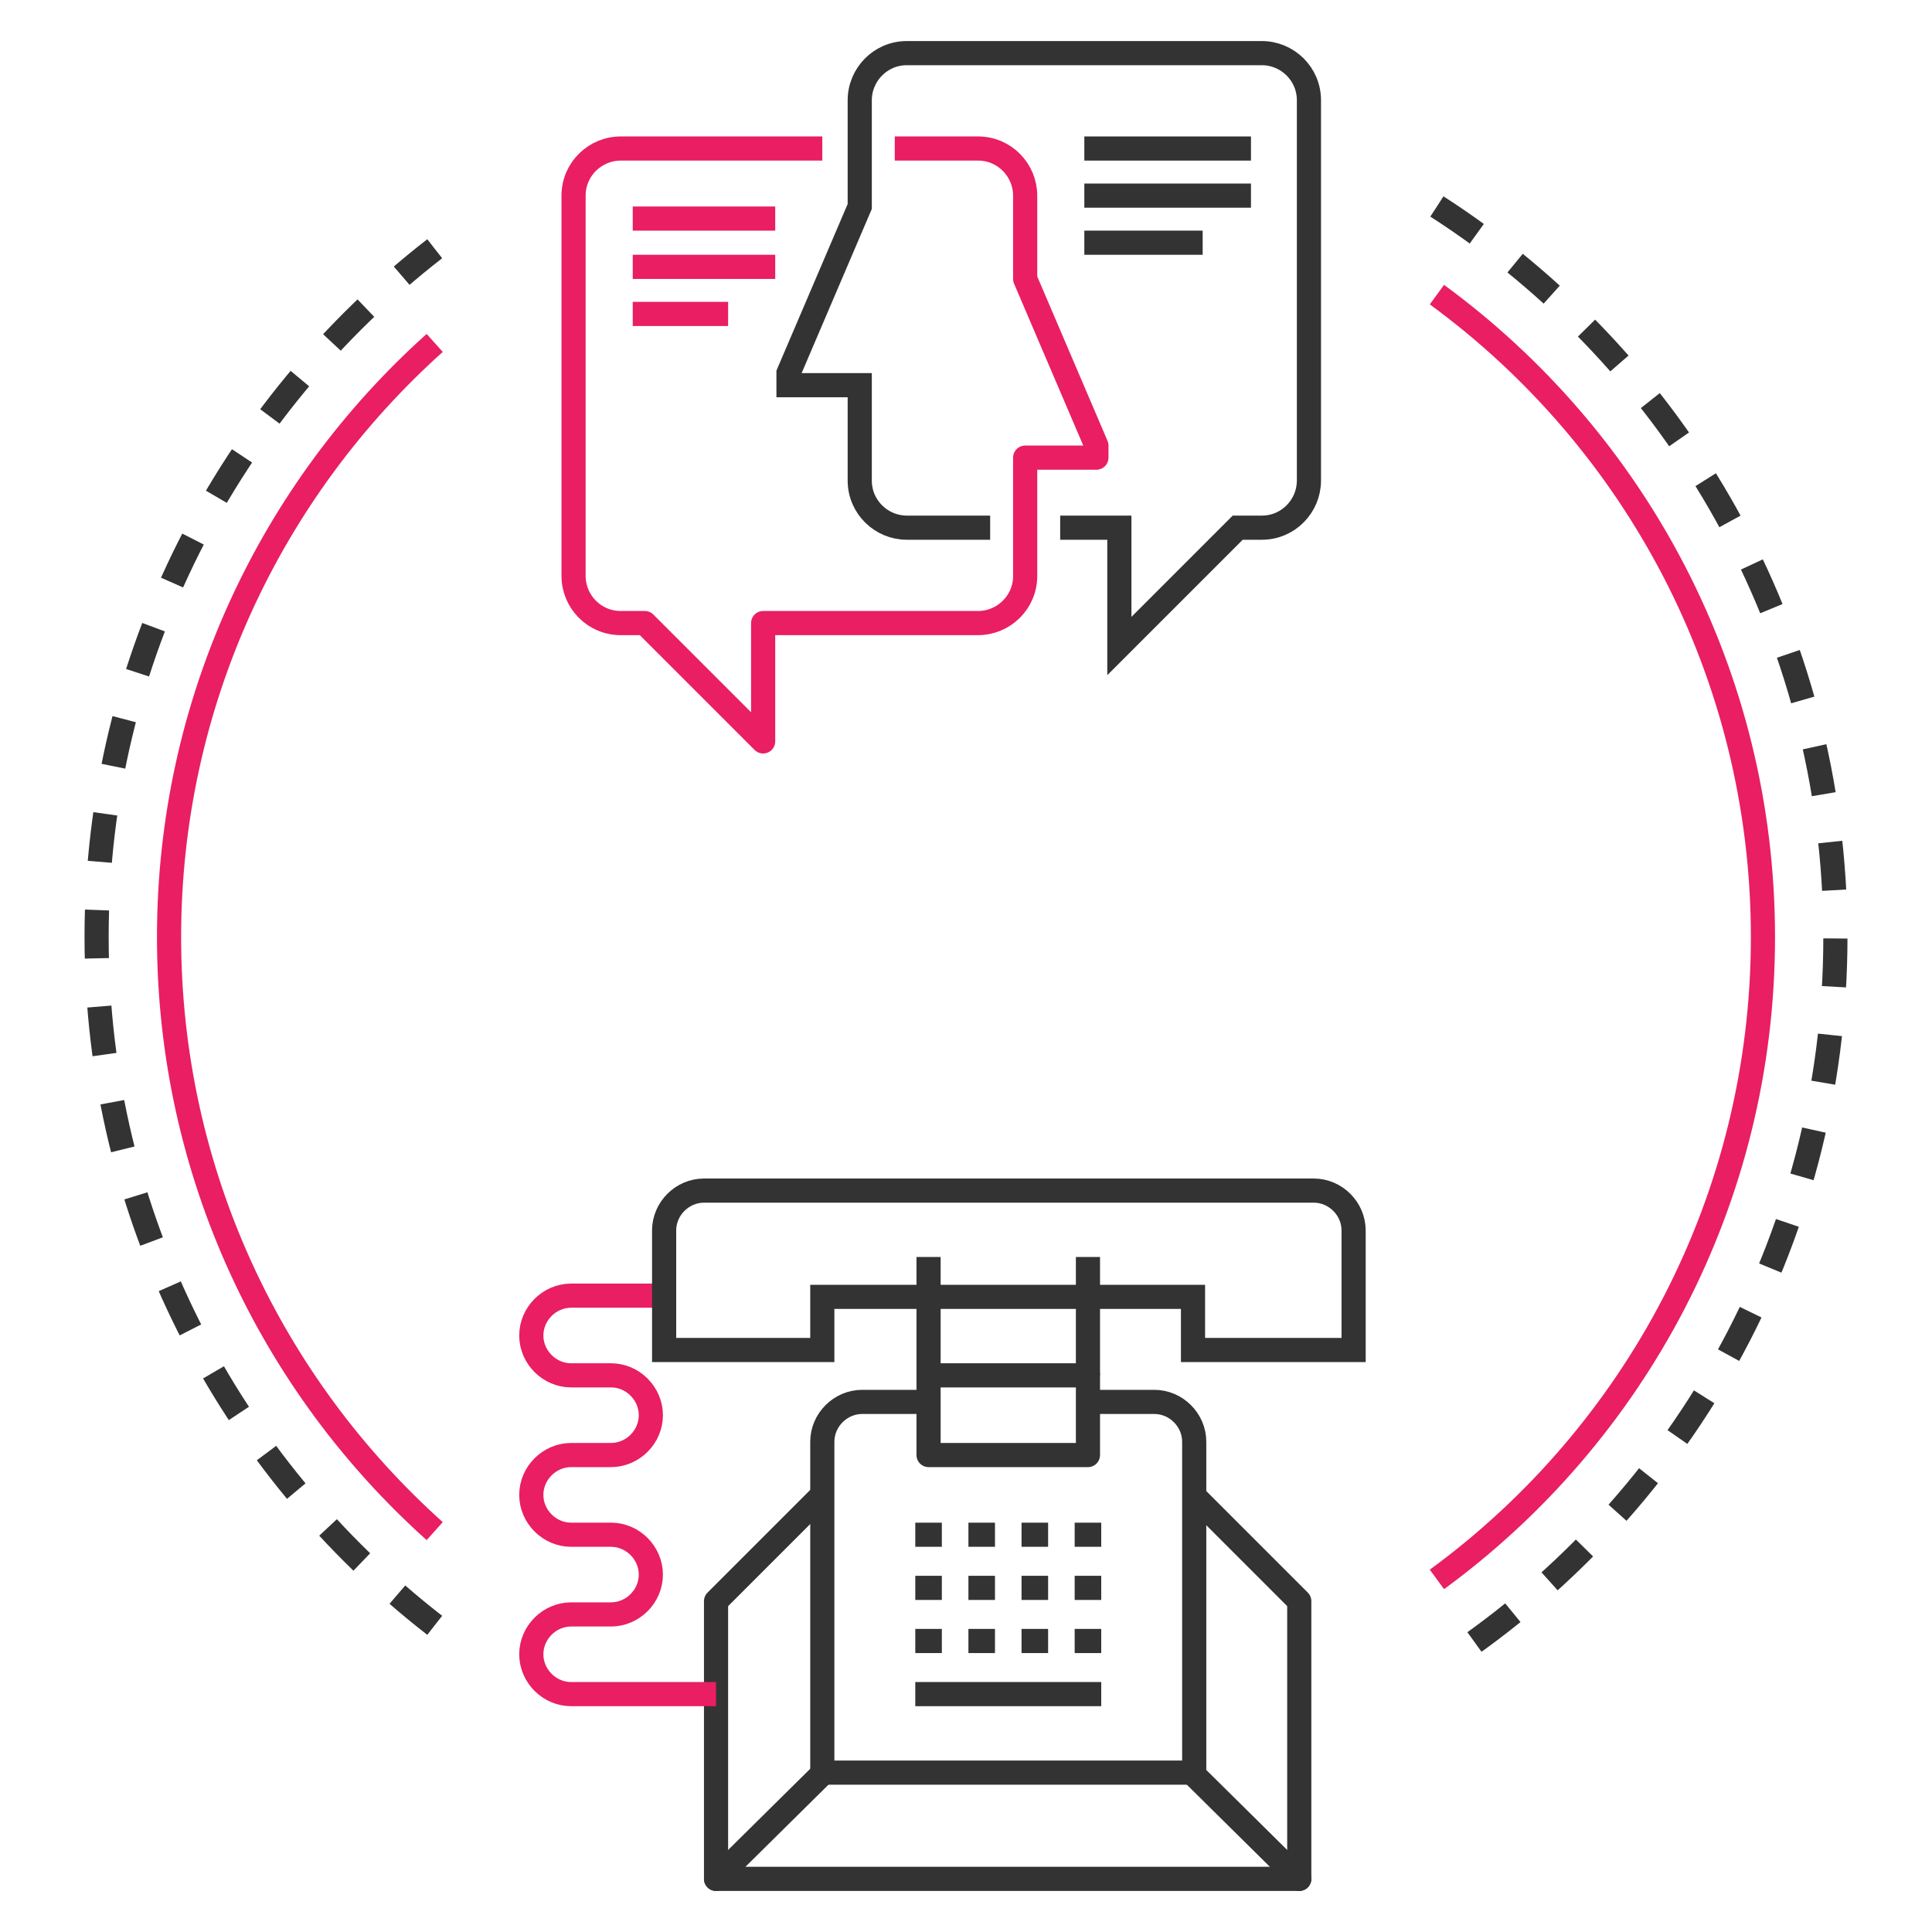
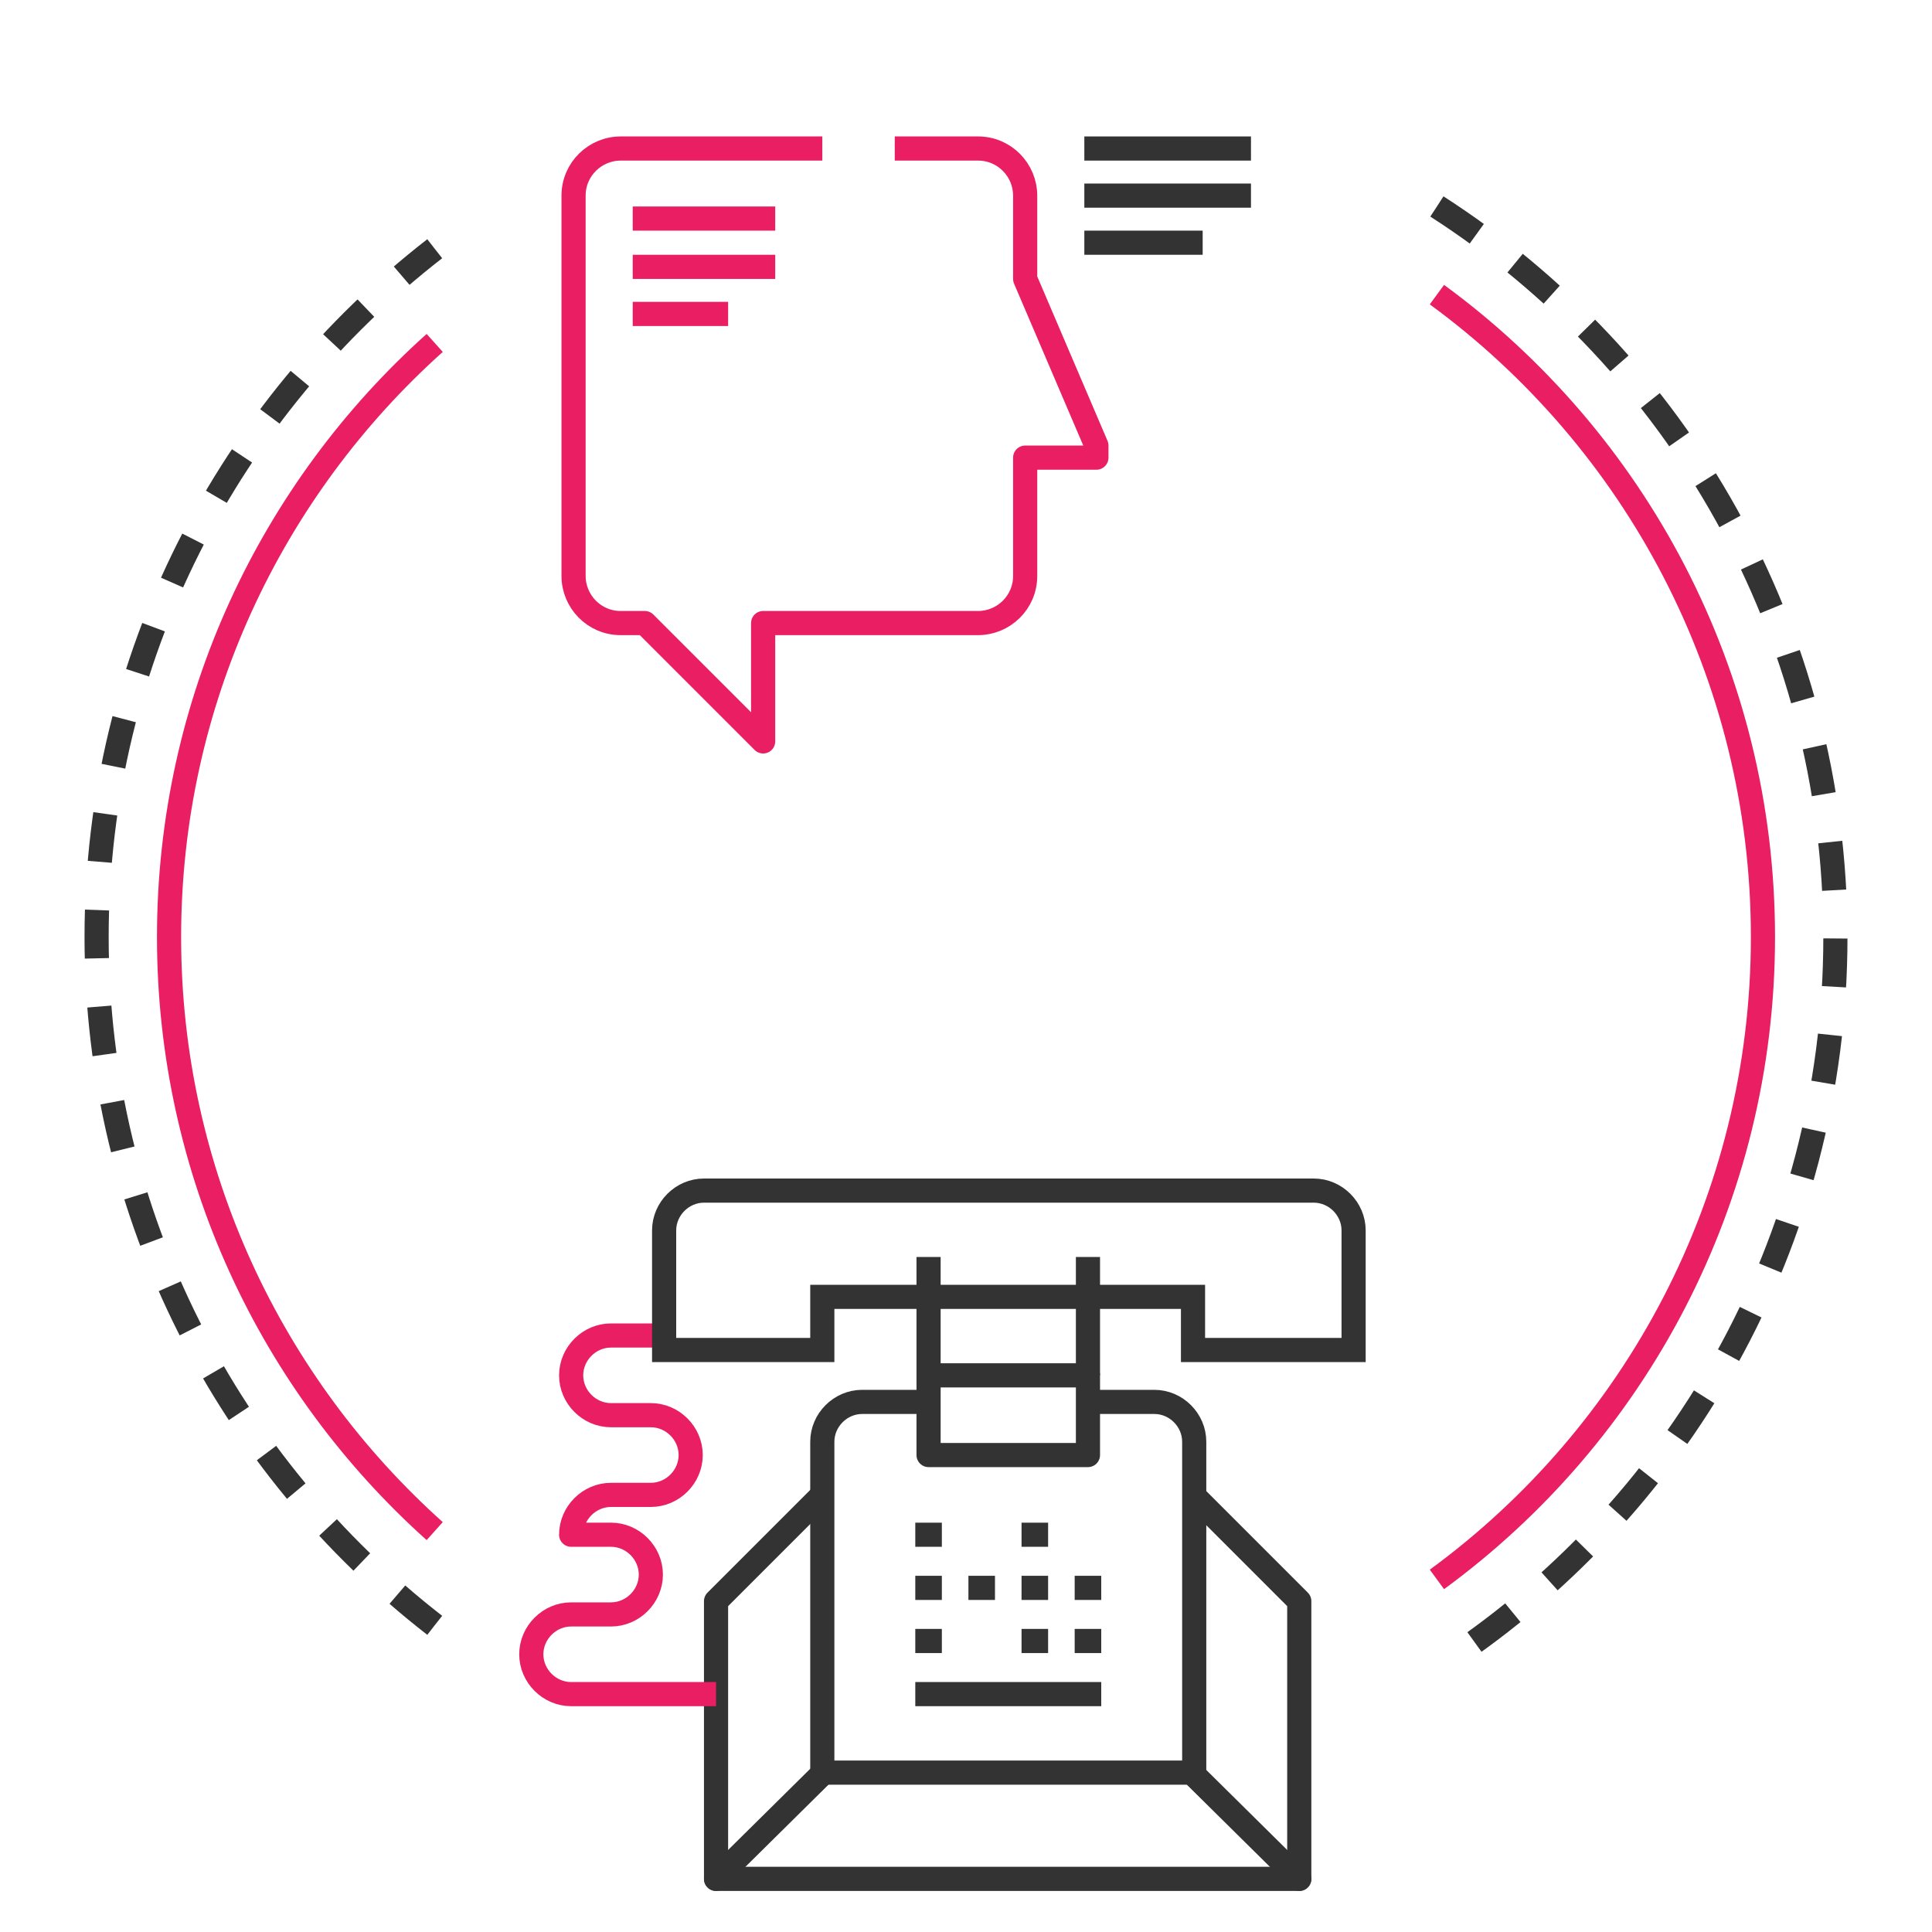
<svg xmlns="http://www.w3.org/2000/svg" version="1.1" id="Layer_1" x="0px" y="0px" viewBox="0 0 160 160" style="enable-background:new 0 0 160 160;" xml:space="preserve">
  <style type="text/css">
	.st0{fill:none;stroke:#333333;stroke-width:2;stroke-linejoin:round;stroke-miterlimit:10;}
	.st1{fill:none;stroke:#E91E63;stroke-width:2;stroke-linejoin:round;stroke-miterlimit:10;}
	.st2{fill:none;stroke:#333333;stroke-width:2;stroke-linecap:round;stroke-linejoin:round;stroke-miterlimit:10;}
	.st3{fill:none;stroke:#333333;stroke-width:2;stroke-miterlimit:10;}
	.st4{fill:none;stroke:#333333;stroke-width:2;stroke-linejoin:round;stroke-miterlimit:10;stroke-dasharray:4;}
</style>
  <g id="XMLID_2_">
    <g>
      <polyline class="st0" points="98.8,123.8 107.6,132.6 107.6,155.6 59.3,155.6 59.3,140.3 59.3,132.6 68.1,123.8   " />
      <line class="st0" x1="75.8" y1="127.1" x2="78" y2="127.1" />
-       <line class="st0" x1="80.2" y1="127.1" x2="82.4" y2="127.1" />
      <line class="st0" x1="84.6" y1="127.1" x2="86.8" y2="127.1" />
-       <line class="st0" x1="89" y1="127.1" x2="91.2" y2="127.1" />
      <line class="st0" x1="75.8" y1="131.5" x2="78" y2="131.5" />
      <line class="st0" x1="80.2" y1="131.5" x2="82.4" y2="131.5" />
      <line class="st0" x1="84.6" y1="131.5" x2="86.8" y2="131.5" />
      <line class="st0" x1="89" y1="131.5" x2="91.2" y2="131.5" />
      <line class="st0" x1="75.8" y1="135.9" x2="78" y2="135.9" />
-       <line class="st0" x1="80.2" y1="135.9" x2="82.4" y2="135.9" />
      <line class="st0" x1="84.6" y1="135.9" x2="86.8" y2="135.9" />
      <line class="st0" x1="89" y1="135.9" x2="91.2" y2="135.9" />
      <line class="st0" x1="75.8" y1="140.3" x2="91.2" y2="140.3" />
      <polyline class="st0" points="76.9,113.9 76.9,107.4 76.9,104.1   " />
      <polyline class="st0" points="90.1,113.9 90.1,107.4 90.1,104.1   " />
      <polygon class="st0" points="90.1,116.1 90.1,120.5 76.9,120.5 76.9,116.1 76.9,113.9 90.1,113.9   " />
-       <path class="st1" d="M59.3,140.3H47.3c-1.8,0-3.3-1.5-3.3-3.3c0-1.8,1.5-3.3,3.3-3.3h3.3c1.8,0,3.3-1.5,3.3-3.3    c0-1.8-1.5-3.3-3.3-3.3h-3.3c-1.8,0-3.3-1.5-3.3-3.3c0-1.8,1.5-3.3,3.3-3.3h3.3c1.8,0,3.3-1.5,3.3-3.3c0-1.8-1.5-3.3-3.3-3.3h-3.3    c-1.8,0-3.3-1.5-3.3-3.3c0-1.8,1.5-3.3,3.3-3.3H55" />
+       <path class="st1" d="M59.3,140.3H47.3c-1.8,0-3.3-1.5-3.3-3.3c0-1.8,1.5-3.3,3.3-3.3h3.3c1.8,0,3.3-1.5,3.3-3.3    c0-1.8-1.5-3.3-3.3-3.3h-3.3c0-1.8,1.5-3.3,3.3-3.3h3.3c1.8,0,3.3-1.5,3.3-3.3c0-1.8-1.5-3.3-3.3-3.3h-3.3    c-1.8,0-3.3-1.5-3.3-3.3c0-1.8,1.5-3.3,3.3-3.3H55" />
      <path class="st0" d="M90.1,116.1h5.5c1.8,0,3.3,1.5,3.3,3.3v4.4v23H68.1v-23v-4.4c0-1.8,1.5-3.3,3.3-3.3h5.5" />
      <line class="st2" x1="68.1" y1="146.9" x2="59.3" y2="155.6" />
      <line class="st2" x1="98.8" y1="146.9" x2="107.6" y2="155.6" />
      <path class="st3" d="M55,107.4v-5.5c0-1.8,1.5-3.3,3.3-3.3h50.5c1.8,0,3.3,1.5,3.3,3.3v9.9H98.8v-4.4h-8.8H76.9h-8.8v4.4H55V107.4    z" />
      <path class="st1" d="M74.1,12.3h6.9c2.2,0,3.9,1.8,3.9,3.9v6.9l5.9,13.8v1h-5.9v5.9v3.9c0,2.2-1.8,3.9-3.9,3.9H63.2v9.8l-9.8-9.8    h-2c-2.2,0-3.9-1.8-3.9-3.9V16.2c0-2.2,1.8-3.9,3.9-3.9h16.7" />
-       <path class="st3" d="M87.8,43.7h4.9v9.8l9.8-9.8h2c2.2,0,3.9-1.8,3.9-3.9V8.3c0-2.2-1.8-3.9-3.9-3.9H75.1c-2.2,0-3.9,1.8-3.9,3.9    v3.9v4.9l-5.9,13.8v1h5.9v7.9c0,2.2,1.8,3.9,3.9,3.9h6.9" />
      <line class="st3" x1="89.8" y1="12.3" x2="103.6" y2="12.3" />
      <line class="st3" x1="89.8" y1="16.2" x2="103.6" y2="16.2" />
      <line class="st3" x1="89.8" y1="20.1" x2="99.6" y2="20.1" />
      <line class="st1" x1="52.4" y1="18.1" x2="64.2" y2="18.1" />
      <line class="st1" x1="52.4" y1="22.1" x2="64.2" y2="22.1" />
      <line class="st1" x1="52.4" y1="26" x2="60.3" y2="26" />
      <path class="st4" d="M36,134.6c-17-13.2-28-33.8-28-57s11-43.8,28-57" />
      <path class="st4" d="M119,17.1c19.9,12.8,33,35.1,33,60.5s-13.1,47.7-33,60.5" />
      <path class="st1" d="M36,126.8c-13.5-12.1-22-29.7-22-49.2s8.5-37.1,22-49.2" />
      <path class="st1" d="M119,24.4c16.4,12,27,31.4,27,53.2s-10.6,41.2-27,53.2" />
    </g>
  </g>
</svg>